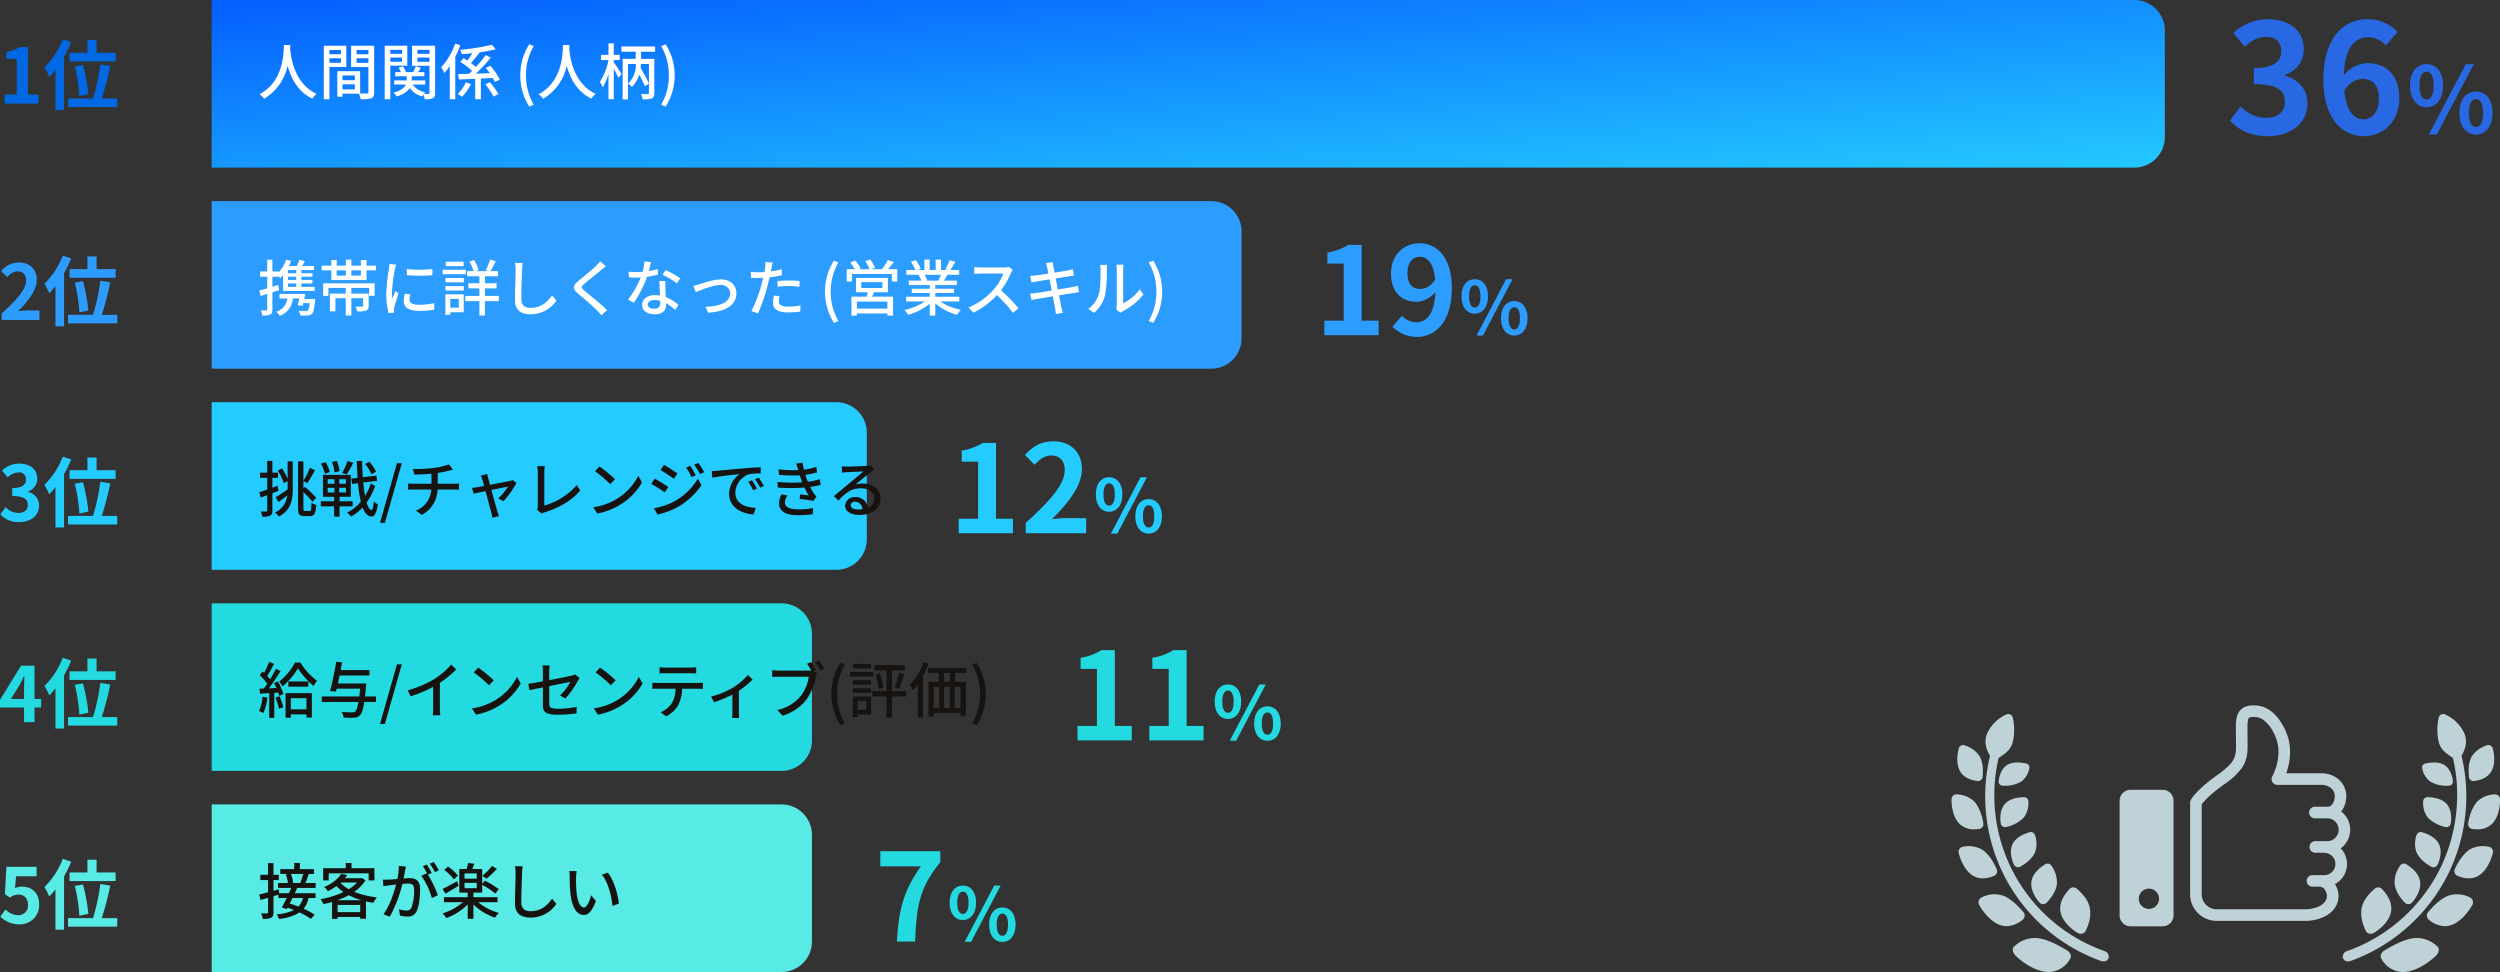
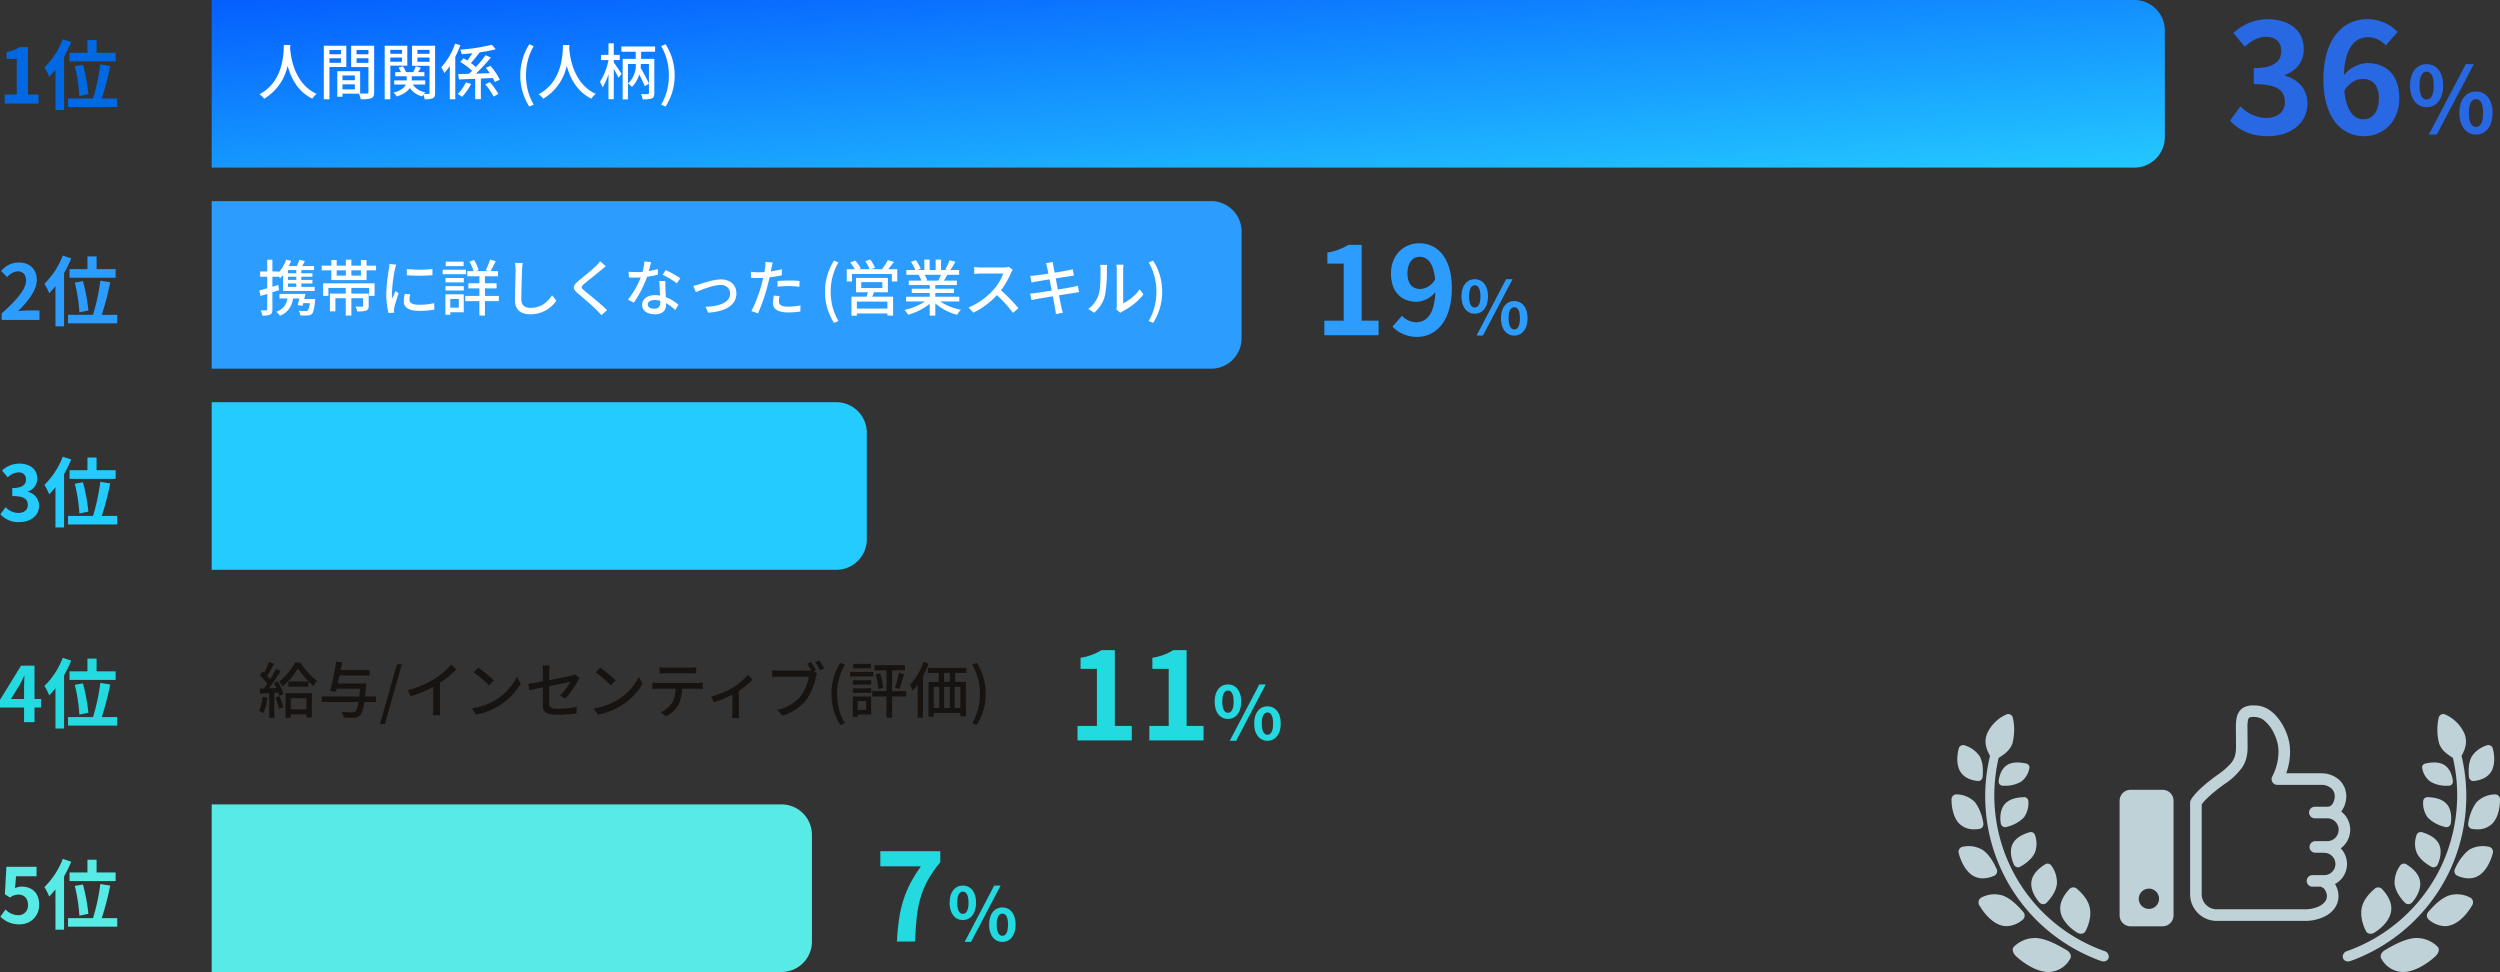
<svg xmlns="http://www.w3.org/2000/svg" width="820.475" height="319" viewBox="0 0 820.475 319">
  <rect x="0" y="0" width="820.475" height="319" fill="#333333" stroke="none" />
  <defs>
    <linearGradient id="linear-gradient" y1="-0.286" x2="1.062" y2="1" gradientUnits="objectBoundingBox">
      <stop offset="0" stop-color="#004eff" />
      <stop offset="1" stop-color="#24cbff" />
    </linearGradient>
  </defs>
  <g id="グループ_1150" data-name="グループ 1150" transform="translate(-1010.525 -1299)">
    <path id="パス_4976" data-name="パス 4976" d="M-75.2.7c7.05,0,13-3.95,13-10.75,0-4.85-3.2-7.95-7.35-9.1v-.25c3.9-1.55,6.15-4.45,6.15-8.45,0-6.3-4.85-9.85-12-9.85a16.415,16.415,0,0,0-11.1,4.55l3.75,4.5c2.2-2.05,4.35-3.25,7-3.25,3.15,0,4.95,1.7,4.95,4.6,0,3.3-2.2,5.65-9,5.65v5.25c8.05,0,10.2,2.3,10.2,5.9,0,3.35-2.55,5.2-6.3,5.2a11.754,11.754,0,0,1-8.25-3.8L-87.6-4.45C-85-1.5-81.05.7-75.2.7Zm31.15-18.8c3.2,0,5.3,2.05,5.3,6.4,0,4.55-2.3,6.85-5.05,6.85-3.1,0-5.6-2.6-6.3-9.35C-48.4-17-46.05-18.1-44.05-18.1Zm.4,18.8c6.3,0,11.6-4.8,11.6-12.4,0-7.9-4.4-11.6-10.6-11.6a10.653,10.653,0,0,0-7.6,4c.3-9.3,3.8-12.5,8.05-12.5a8.032,8.032,0,0,1,5.7,2.7l3.9-4.4a13.62,13.62,0,0,0-10.05-4.2c-7.45,0-14.3,5.9-14.3,19.7C-56.95-4.95-50.7.7-43.65.7ZM-23.1-8.82c3.21,0,5.43-2.64,5.43-7.11s-2.22-7.02-5.43-7.02c-3.18,0-5.43,2.55-5.43,7.02S-26.28-8.82-23.1-8.82Zm0-2.52c-1.29,0-2.31-1.32-2.31-4.59s1.02-4.53,2.31-4.53c1.32,0,2.34,1.26,2.34,4.53S-21.78-11.34-23.1-11.34ZM-6.87.15c3.18,0,5.43-2.64,5.43-7.08,0-4.47-2.25-7.05-5.43-7.05s-5.46,2.58-5.46,7.05C-12.33-2.49-10.05.15-6.87.15Zm0-2.49c-1.32,0-2.34-1.35-2.34-4.59,0-3.3,1.02-4.53,2.34-4.53s2.31,1.23,2.31,4.53C-4.56-3.69-5.55-2.34-6.87-2.34ZM-22.35.15h2.61l12.15-23.1h-2.64Z" transform="translate(1830 1343)" fill="#2868e2" />
    <path id="パス_4968" data-name="パス 4968" d="M-67.84,0h17.8V-4.76H-55.6V-29.64h-4.36a18.466,18.466,0,0,1-6.88,2.52v3.64h5.36V-4.76h-6.36Zm27.28-20.28c0-3.64,1.8-5.44,4-5.44,2.52,0,4.56,2,5.08,7.36a5.815,5.815,0,0,1-4.88,3.2C-38.92-15.16-40.56-16.8-40.56-20.28ZM-37.36.56C-31.48.56-26-4.28-26-15.48c0-10.28-5.04-14.68-10.64-14.68-5.08,0-9.32,3.8-9.32,9.88,0,6.28,3.56,9.32,8.48,9.32a8.313,8.313,0,0,0,6.08-3.2c-.28,7.4-3,9.92-6.32,9.92a6.569,6.569,0,0,1-4.64-2.12L-45.48-2.8A11.1,11.1,0,0,0-37.36.56Zm18.88-7.616c2.568,0,4.344-2.112,4.344-5.688s-1.776-5.616-4.344-5.616c-2.544,0-4.344,2.04-4.344,5.616S-21.024-7.056-18.48-7.056Zm0-2.016c-1.032,0-1.848-1.056-1.848-3.672s.816-3.624,1.848-3.624c1.056,0,1.872,1.008,1.872,3.624S-17.424-9.072-18.48-9.072ZM-5.5.12c2.544,0,4.344-2.112,4.344-5.664,0-3.576-1.8-5.64-4.344-5.64S-9.864-9.12-9.864-5.544C-9.864-1.992-8.04.12-5.5.12Zm0-1.992c-1.056,0-1.872-1.08-1.872-3.672,0-2.64.816-3.624,1.872-3.624s1.848.984,1.848,3.624C-3.648-2.952-4.44-1.872-5.5-1.872ZM-17.88.12h2.088l9.72-18.48H-8.184Z" transform="translate(1513 1409)" fill="#2c9dff" />
-     <path id="パス_4969" data-name="パス 4969" d="M-67.84,0h17.8V-4.76H-55.6V-29.64h-4.36a18.466,18.466,0,0,1-6.88,2.52v3.64h5.36V-4.76h-6.36Zm22,0H-26V-4.96h-6.4c-1.4,0-3.36.16-4.84.32,5.4-5.28,9.84-11.04,9.84-16.4,0-5.52-3.72-9.12-9.32-9.12-4.04,0-6.68,1.56-9.4,4.48l3.2,3.2c1.52-1.64,3.28-3.04,5.44-3.04,2.84,0,4.44,1.8,4.44,4.8,0,4.56-4.76,10.12-12.8,17.32Zm27.36-7.056c2.568,0,4.344-2.112,4.344-5.688s-1.776-5.616-4.344-5.616c-2.544,0-4.344,2.04-4.344,5.616S-21.024-7.056-18.48-7.056Zm0-2.016c-1.032,0-1.848-1.056-1.848-3.672s.816-3.624,1.848-3.624c1.056,0,1.872,1.008,1.872,3.624S-17.424-9.072-18.48-9.072ZM-5.5.12c2.544,0,4.344-2.112,4.344-5.664,0-3.576-1.8-5.64-4.344-5.64S-9.864-9.12-9.864-5.544C-9.864-1.992-8.04.12-5.5.12Zm0-1.992c-1.056,0-1.872-1.08-1.872-3.672,0-2.64.816-3.624,1.872-3.624s1.848.984,1.848,3.624C-3.648-2.952-4.44-1.872-5.5-1.872ZM-17.88.12h2.088l9.72-18.48H-8.184Z" transform="translate(1393 1474)" fill="#24cbff" />
    <path id="パス_4967" data-name="パス 4967" d="M-67.84,0h17.8V-4.76H-55.6V-29.64h-4.36a18.466,18.466,0,0,1-6.88,2.52v3.64h5.36V-4.76h-6.36Zm23.56,0h17.8V-4.76h-5.56V-29.64H-36.4a18.466,18.466,0,0,1-6.88,2.52v3.64h5.36V-4.76h-6.36Zm25.8-7.056c2.568,0,4.344-2.112,4.344-5.688s-1.776-5.616-4.344-5.616c-2.544,0-4.344,2.04-4.344,5.616S-21.024-7.056-18.48-7.056Zm0-2.016c-1.032,0-1.848-1.056-1.848-3.672s.816-3.624,1.848-3.624c1.056,0,1.872,1.008,1.872,3.624S-17.424-9.072-18.48-9.072ZM-5.5.12c2.544,0,4.344-2.112,4.344-5.664,0-3.576-1.8-5.64-4.344-5.64S-9.864-9.12-9.864-5.544C-9.864-1.992-8.04.12-5.5.12Zm0-1.992c-1.056,0-1.872-1.08-1.872-3.672,0-2.64.816-3.624,1.872-3.624s1.848.984,1.848,3.624C-3.648-2.952-4.44-1.872-5.5-1.872ZM-17.88.12h2.088l9.72-18.48H-8.184Z" transform="translate(1432 1542)" fill="#24dae1" />
    <path id="パス_4972" data-name="パス 4972" d="M-40.12,0h5.96c.48-11.6,1.4-17.64,8.28-26.04v-3.6H-45.56v4.96h13.32C-37.88-16.84-39.6-10.28-40.12,0Zm21.64-7.056c2.568,0,4.344-2.112,4.344-5.688s-1.776-5.616-4.344-5.616c-2.544,0-4.344,2.04-4.344,5.616S-21.024-7.056-18.48-7.056Zm0-2.016c-1.032,0-1.848-1.056-1.848-3.672s.816-3.624,1.848-3.624c1.056,0,1.872,1.008,1.872,3.624S-17.424-9.072-18.48-9.072ZM-5.5.12c2.544,0,4.344-2.112,4.344-5.664,0-3.576-1.8-5.64-4.344-5.64S-9.864-9.12-9.864-5.544C-9.864-1.992-8.04.12-5.5.12Zm0-1.992c-1.056,0-1.872-1.08-1.872-3.672,0-2.64.816-3.624,1.872-3.624s1.848.984,1.848,3.624C-3.648-2.952-4.44-1.872-5.5-1.872ZM-17.88.12h2.088l9.72-18.48H-8.184Z" transform="translate(1345 1608)" fill="#24dae1" />
    <path id="パス_4982" data-name="パス 4982" d="M2.05,0H13.175V-2.975H9.7v-15.55H6.975a11.541,11.541,0,0,1-4.3,1.575v2.275h3.35v11.7H2.05Zm21.3-16.675v2.825H38.475v-2.825h-6.25V-20.85h-3v4.175ZM29.525-3.1a59.348,59.348,0,0,0-1.775-9.625l-2.675.475a54.292,54.292,0,0,1,1.5,9.775Zm-8.4-18.025a25.718,25.718,0,0,1-6.025,9.25,20.119,20.119,0,0,1,1.575,3.1,24.22,24.22,0,0,0,2.05-2.35V2.1H21.55V-15.375A40.771,40.771,0,0,0,23.9-20.2Zm12.8,19.45A96.909,96.909,0,0,0,36.7-12.35l-3.25-.525a66.177,66.177,0,0,1-2.4,11.2h-8.2v2.8H39v-2.8Z" transform="translate(1010 1333)" fill="#0068e2" />
    <path id="パス_4983" data-name="パス 4983" d="M1.075,0h12.4V-3.1h-4c-.875,0-2.1.1-3.025.2C9.825-6.2,12.6-9.8,12.6-13.15c0-3.45-2.325-5.7-5.825-5.7A7.426,7.426,0,0,0,.9-16.05l2,2a4.84,4.84,0,0,1,3.4-1.9c1.775,0,2.775,1.125,2.775,3,0,2.85-2.975,6.325-8,10.825ZM23.35-16.675v2.825H38.475v-2.825h-6.25V-20.85h-3v4.175ZM29.525-3.1a59.348,59.348,0,0,0-1.775-9.625l-2.675.475a54.292,54.292,0,0,1,1.5,9.775Zm-8.4-18.025a25.718,25.718,0,0,1-6.025,9.25,20.119,20.119,0,0,1,1.575,3.1,24.22,24.22,0,0,0,2.05-2.35V2.1H21.55V-15.375A40.771,40.771,0,0,0,23.9-20.2Zm12.8,19.45A96.909,96.909,0,0,0,36.7-12.35l-3.25-.525a66.177,66.177,0,0,1-2.4,11.2h-8.2v2.8H39v-2.8Z" transform="translate(1010 1404)" fill="#2c9dff" />
-     <path id="パス_4984" data-name="パス 4984" d="M6.85.35c3.525,0,6.5-1.975,6.5-5.375a4.626,4.626,0,0,0-3.675-4.55V-9.7a4.391,4.391,0,0,0,3.075-4.225c0-3.15-2.425-4.925-6-4.925A8.208,8.208,0,0,0,1.2-16.575l1.875,2.25a5.028,5.028,0,0,1,3.5-1.625,2.182,2.182,0,0,1,2.475,2.3c0,1.65-1.1,2.825-4.5,2.825V-8.2c4.025,0,5.1,1.15,5.1,2.95,0,1.675-1.275,2.6-3.15,2.6a5.877,5.877,0,0,1-4.125-1.9L.65-2.225A7.864,7.864,0,0,0,6.85.35Zm16.5-17.025v2.825H38.475v-2.825h-6.25V-20.85h-3v4.175ZM29.525-3.1a59.348,59.348,0,0,0-1.775-9.625l-2.675.475a54.292,54.292,0,0,1,1.5,9.775Zm-8.4-18.025a25.718,25.718,0,0,1-6.025,9.25,20.119,20.119,0,0,1,1.575,3.1,24.22,24.22,0,0,0,2.05-2.35V2.1H21.55V-15.375A40.771,40.771,0,0,0,23.9-20.2Zm12.8,19.45A96.909,96.909,0,0,0,36.7-12.35l-3.25-.525a66.177,66.177,0,0,1-2.4,11.2h-8.2v2.8H39v-2.8Z" transform="translate(1010 1470)" fill="#24cbff" />
+     <path id="パス_4984" data-name="パス 4984" d="M6.85.35c3.525,0,6.5-1.975,6.5-5.375a4.626,4.626,0,0,0-3.675-4.55V-9.7a4.391,4.391,0,0,0,3.075-4.225c0-3.15-2.425-4.925-6-4.925A8.208,8.208,0,0,0,1.2-16.575l1.875,2.25a5.028,5.028,0,0,1,3.5-1.625,2.182,2.182,0,0,1,2.475,2.3c0,1.65-1.1,2.825-4.5,2.825V-8.2c4.025,0,5.1,1.15,5.1,2.95,0,1.675-1.275,2.6-3.15,2.6a5.877,5.877,0,0,1-4.125-1.9L.65-2.225A7.864,7.864,0,0,0,6.85.35Zm16.5-17.025v2.825H38.475v-2.825h-6.25V-20.85h-3v4.175ZM29.525-3.1a59.348,59.348,0,0,0-1.775-9.625l-2.675.475a54.292,54.292,0,0,1,1.5,9.775Zm-8.4-18.025a25.718,25.718,0,0,1-6.025,9.25,20.119,20.119,0,0,1,1.575,3.1,24.22,24.22,0,0,0,2.05-2.35V2.1H21.55V-15.375A40.771,40.771,0,0,0,23.9-20.2Zm12.8,19.45A96.909,96.909,0,0,0,36.7-12.35l-3.25-.525a66.177,66.177,0,0,1-2.4,11.2h-8.2v2.8H39v-2.8" transform="translate(1010 1470)" fill="#24cbff" />
    <path id="パス_4985" data-name="パス 4985" d="M4.1-7.6l2.875-4.6C7.5-13.2,8-14.225,8.45-15.225h.1c-.05,1.1-.125,2.775-.125,3.85V-7.6ZM8.425,0H11.85V-4.8h2.175V-7.6H11.85V-18.525H7.425L.525-7.3v2.5h7.9ZM23.35-16.675v2.825H38.475v-2.825h-6.25V-20.85h-3v4.175ZM29.525-3.1a59.348,59.348,0,0,0-1.775-9.625l-2.675.475a54.292,54.292,0,0,1,1.5,9.775Zm-8.4-18.025a25.718,25.718,0,0,1-6.025,9.25,20.119,20.119,0,0,1,1.575,3.1,24.22,24.22,0,0,0,2.05-2.35V2.1H21.55V-15.375A40.771,40.771,0,0,0,23.9-20.2Zm12.8,19.45A96.909,96.909,0,0,0,36.7-12.35l-3.25-.525a66.177,66.177,0,0,1-2.4,11.2h-8.2v2.8H39v-2.8Z" transform="translate(1010 1536)" fill="#24dae1" />
    <path id="パス_4986" data-name="パス 4986" d="M6.9.35a6.251,6.251,0,0,0,6.475-6.5c0-4.025-2.6-5.875-5.7-5.875A4.859,4.859,0,0,0,5.45-11.5l.35-3.925h6.725v-3.1h-9.9l-.5,9L3.8-8.425A4.426,4.426,0,0,1,6.575-9.4C8.45-9.4,9.7-8.2,9.7-6.05a3.106,3.106,0,0,1-3.275,3.4A5.751,5.751,0,0,1,2.35-4.525L.65-2.175A8.432,8.432,0,0,0,6.9.35ZM23.35-16.675v2.825H38.475v-2.825h-6.25V-20.85h-3v4.175ZM29.525-3.1a59.348,59.348,0,0,0-1.775-9.625l-2.675.475a54.292,54.292,0,0,1,1.5,9.775Zm-8.4-18.025a25.718,25.718,0,0,1-6.025,9.25,20.119,20.119,0,0,1,1.575,3.1,24.22,24.22,0,0,0,2.05-2.35V2.1H21.55V-15.375A40.771,40.771,0,0,0,23.9-20.2Zm12.8,19.45A96.909,96.909,0,0,0,36.7-12.35l-3.25-.525a66.177,66.177,0,0,1-2.4,11.2h-8.2v2.8H39v-2.8Z" transform="translate(1010 1602)" fill="#58eae5" />
    <path id="パス_4977" data-name="パス 4977" d="M0,0H187a10,10,0,0,1,10,10V45a10,10,0,0,1-10,10H0Z" transform="translate(1080 1563)" fill="#58eae5" />
-     <path id="パス_4978" data-name="パス 4978" d="M0,0H187a10,10,0,0,1,10,10V45a10,10,0,0,1-10,10H0Z" transform="translate(1080 1497)" fill="#24dae1" />
    <path id="パス_4975" data-name="パス 4975" d="M0,0H205a10,10,0,0,1,10,10V45a10,10,0,0,1-10,10H0Z" transform="translate(1080 1431)" fill="#24cbff" />
    <path id="パス_4970" data-name="パス 4970" d="M0,0H328a10,10,0,0,1,10,10V45a10,10,0,0,1-10,10H0Z" transform="translate(1080 1365)" fill="#2c9dff" />
    <path id="パス_4979" data-name="パス 4979" d="M0,0H631a10,10,0,0,1,10,10V45a10,10,0,0,1-10,10H0Z" transform="translate(1080 1299)" fill="url(#linear-gradient)" />
    <path id="パス_4980" data-name="パス 4980" d="M8.7-16.24C8.56-13.6,8.68-4.32.68-.06A6.366,6.366,0,0,1,2.22,1.4,16.6,16.6,0,0,0,9.92-9.4c1.04,3.86,3.26,8.44,8.1,10.78A6.025,6.025,0,0,1,19.44-.18c-7.48-3.44-8.52-12.42-8.7-15.08.04-.36.04-.7.06-.98Zm18.72,1.66v1.38H23.64v-1.38ZM23.64-10.4v-1.48h3.78v1.48Zm5.54,1.38v-6.96H21.8V1.58h1.84V-9.02Zm3.36-1.34v-1.52h3.9v1.52Zm3.9-4.22v1.38h-3.9v-1.38ZM27.92-1.66V-3.32h4.06v1.66Zm4.06-4.58v1.56H27.92V-6.24Zm6.34-9.74H30.76v7h5.68V-.76c0,.34-.1.44-.46.46-.32,0-1.28.02-2.26-.02V-7.64h-7.5V.74h1.7v-1h5.4a8.331,8.331,0,0,1,.58,1.82,10.124,10.124,0,0,0,3.48-.32c.72-.32.94-.92.94-1.98Zm9.14,1.34v1.3H43.62v-1.3Zm-3.84,3.9v-1.38h3.84v1.38Zm5.58,1.3v-6.54H41.78V1.58h1.84V-9.44Zm3.32-1.28v-1.4h3.96v1.4Zm3.96-3.92v1.3H52.52v-1.3Zm1.84-1.34H50.74V-9.4h5.74V-.52c0,.26-.08.36-.32.36-.22,0-.86,0-1.52-.02a4.363,4.363,0,0,1,.48-.54,6.2,6.2,0,0,1-4.14-2.54h4.1V-4.62H50.66V-5.96H54.8V-7.32H52.72c.3-.44.64-.94.94-1.44l-1.68-.5a15.813,15.813,0,0,1-.84,1.94H48.76a6.916,6.916,0,0,0-1.02-1.92l-1.42.44a7.5,7.5,0,0,1,.78,1.48H45.22v1.36H49v1.34H44.9v1.36h3.82c-.44.98-1.52,2-4.08,2.68A6.283,6.283,0,0,1,45.74.66c2.38-.76,3.64-1.76,4.28-2.8A7.006,7.006,0,0,0,54.1.64a5.719,5.719,0,0,1,.38-.6,8.779,8.779,0,0,1,.42,1.52,6.135,6.135,0,0,0,2.66-.32c.6-.3.76-.82.76-1.76Zm6.56-.7a22.171,22.171,0,0,1-4.54,7.76,11.558,11.558,0,0,1,1,1.9,21.863,21.863,0,0,0,1.8-2.3V1.58h1.8V-12.36a31.707,31.707,0,0,0,1.66-3.8ZM68.44-3.96a14.429,14.429,0,0,1-2.68,3.8,10.08,10.08,0,0,1,1.4.94,18.415,18.415,0,0,0,2.98-4.22Zm11.1-.88A19.484,19.484,0,0,0,76.46-9.4l-1.5.66c.44.54.9,1.14,1.32,1.76-1.54.06-3.08.1-4.56.14a57.821,57.821,0,0,0,4.9-5.28L74.9-12.9A37.134,37.134,0,0,1,71.68-9a16.569,16.569,0,0,0-1.6-1.3c.88-.96,1.92-2.28,2.84-3.44l-.12-.06a44.42,44.42,0,0,0,5.42-1.04l-1.26-1.48a62.3,62.3,0,0,1-10.4,1.62,5.876,5.876,0,0,1,.5,1.48c1.12-.08,2.3-.18,3.5-.3-.52.8-1.12,1.68-1.68,2.38-.42-.26-.84-.52-1.22-.74l-1.08,1.2a22.17,22.17,0,0,1,3.88,2.94q-.51.51-1.02.96c-1.34.04-2.54.06-3.56.08l.28,1.78c1.52-.06,3.34-.14,5.32-.22v6.7h1.86V-5.22l3.92-.18a9.981,9.981,0,0,1,.66,1.3ZM74.78-3.3a17.6,17.6,0,0,1,2.7,4l1.6-.84a20.11,20.11,0,0,0-2.8-3.88ZM89.24,3.98l1.44-.64a18.674,18.674,0,0,1-2.52-9.6,18.777,18.777,0,0,1,2.52-9.6l-1.44-.62A18.847,18.847,0,0,0,86.28-6.26,18.865,18.865,0,0,0,89.24,3.98ZM100.3-16.24c-.14,2.64-.02,11.92-8.02,16.18A6.366,6.366,0,0,1,93.82,1.4a16.6,16.6,0,0,0,7.7-10.8c1.04,3.86,3.26,8.44,8.1,10.78a6.025,6.025,0,0,1,1.42-1.56c-7.48-3.44-8.52-12.42-8.7-15.08.04-.36.04-.7.06-.98Zm16.66,4.96h1.96V-13h-1.96v-3.78h-1.74V-13h-2.44v1.72h2.44v.04a20.936,20.936,0,0,1-2.8,7.12,13.739,13.739,0,0,1,.9,1.8,18.965,18.965,0,0,0,1.9-4.38V1.56h1.74V-8.42c.58,1.06,1.24,2.26,1.52,2.94l1.04-1.26c-.36-.58-1.94-2.96-2.56-3.76Zm11.54,7.7a55.6,55.6,0,0,0-2.72-5.14c.04-.38.06-.68.06-.88V-10h2.66Zm2.02-10.44v-1.74H119.46v1.74h4.7v2.34h-4.28V1.62h1.74V-10h2.58v.38a8.238,8.238,0,0,1-2.56,6.04,7.694,7.694,0,0,1,1.28,1.1,9.634,9.634,0,0,0,2.4-4.06c.72,1.4,1.42,2.84,1.82,3.84l1.36-.84V-.48c0,.28-.1.36-.38.36-.28.02-1.26.02-2.2-.02a7.131,7.131,0,0,1,.5,1.74,8.47,8.47,0,0,0,3.04-.3c.62-.28.8-.8.8-1.76V-11.68h-4.32v-2.34Zm3.44,18a18.71,18.71,0,0,0,2.98-10.24,18.692,18.692,0,0,0-2.98-10.22l-1.44.62a18.777,18.777,0,0,1,2.52,9.6,18.674,18.674,0,0,1-2.52,9.6Z" transform="translate(1095 1330)" fill="#fff" />
    <path id="パス_4971" data-name="パス 4971" d="M12.76-12.32H10.02v-1.04h2.74Zm0,2.2H10.02v-1.06h2.74Zm0,2.26H10.02V-8.98h2.74ZM6.84-8.48l-1.92.6v-3.3h2v-.14a6.291,6.291,0,0,1,.54.6,11.45,11.45,0,0,0,.96-1v5.2H18.8V-7.86H14.42V-8.98h3.64v-1.14H14.42v-1.06h3.64v-1.14H14.42v-1.04H18.6v-1.32H14.7c.3-.52.6-1.08.88-1.64l-1.8-.42a16.58,16.58,0,0,1-.84,2.06h-2.6a18.224,18.224,0,0,0,.7-1.72l-1.6-.4a10.959,10.959,0,0,1-2.52,4.22v-.32h-2v-3.86H3.22v3.86H.9v1.72H3.22v3.8c-.98.28-1.88.54-2.6.72l.42,1.8,2.18-.68V-.48c0,.28-.1.34-.36.34-.22.02-.96.02-1.76,0a5.937,5.937,0,0,1,.5,1.72,5.966,5.966,0,0,0,2.6-.34c.54-.3.72-.8.72-1.72v-5.6c.72-.22,1.46-.46,2.18-.7Zm8.54,4.6c.12-.56.24-1.12.36-1.66H7.26v1.5H9.84A5.09,5.09,0,0,1,6.18.3a6.221,6.221,0,0,1,1.2,1.34,6.663,6.663,0,0,0,4.28-5.68h2.12c-.18.78-.38,1.56-.54,2.18l1.58.24c.08-.26.16-.58.24-.9h2.12a4.985,4.985,0,0,1-.66,2.44.958.958,0,0,1-.68.16c-.38,0-1.34-.02-2.28-.1a3.366,3.366,0,0,1,.52,1.54,19.4,19.4,0,0,0,2.44,0,1.977,1.977,0,0,0,1.38-.5c.48-.5.76-1.66,1.02-4.22.04-.24.08-.68.08-.68Zm6.2-1.02H23.3V-7.5H29v1.86H23.8V.18h1.8V-4.14H29v5.7h1.84v-5.7h3.84v2.5c0,.2-.08.26-.34.28-.26,0-1.18.02-2.14-.02A6.236,6.236,0,0,1,32.78.2,8.068,8.068,0,0,0,35.7-.08c.66-.26.82-.7.82-1.54V-5.64H30.84V-7.5h5.82v2.6h1.8V-9.02H21.58Zm12.4-6.64H30.84v-1.74h3.14Zm-7.96-1.74h3.02v1.74H26.02Zm9.8-1.52v-1.88H33.98v1.88H30.84v-1.98h-1.8v1.98H26.02v-1.88H24.26v1.88H21.1v1.52h3.16v3.2H35.82v-3.2h3.12V-14.8Zm13.22,1.08.02,2.04a50.973,50.973,0,0,0,8.38,0v-2.04A36.856,36.856,0,0,1,49.04-13.72ZM50.18-5.4l-1.8-.16a10.13,10.13,0,0,0-.34,2.46C48.04-1.16,49.6.02,53,.02a27.44,27.44,0,0,0,5.06-.4l-.04-2.14a21.477,21.477,0,0,1-4.98.54c-2.42,0-3.12-.74-3.12-1.64A6.948,6.948,0,0,1,50.18-5.4Zm-4.62-9.76-2.22-.2a14.538,14.538,0,0,1-.18,1.66,57.715,57.715,0,0,0-.86,7.98A25.415,25.415,0,0,0,43.04.74L44.86.62c-.02-.24-.04-.54-.04-.74a3.91,3.91,0,0,1,.1-.92c.2-1,.9-3.14,1.42-4.66l-1-.8c-.32.74-.72,1.72-1.06,2.54a19.735,19.735,0,0,1-.12-2.14,47.964,47.964,0,0,1,.98-7.54A14.344,14.344,0,0,1,45.56-15.16Zm22.12-.96H61.82v1.46h5.86Zm.76,2.64H60.8V-12h7.64ZM66.1-3.9v2.88H63.3V-3.9Zm1.62-1.5H61.7V1.32h1.6V.48h4.42ZM61.74-6.64h6V-8.1h-6Zm0-2.68h6v-1.44h-6Zm17.5,4.44H74.68V-7.36H78.5V-9.04H74.68v-2.3h4.26v-1.68H76.52c.52-.88,1.12-2.12,1.7-3.26l-1.84-.54a22.548,22.548,0,0,1-1.44,3.5l.84.3H71.76l.84-.34a13.29,13.29,0,0,0-1.5-3.32l-1.5.54a14.821,14.821,0,0,1,1.34,3.12H68.86v1.68h4v2.3H69.24v1.68h3.62v2.48H68.22v1.7h4.64V1.56h1.82V-3.18h4.56ZM87.08-15.7l-2.56-.02a11.574,11.574,0,0,1,.22,2.32c0,1.92-.2,7.08-.2,9.92,0,3.32,2.04,4.62,5.08,4.62a10.156,10.156,0,0,0,8.5-4.48L96.7-5.08C95.26-2.94,93.16-.96,89.66-.96c-1.74,0-3.04-.72-3.04-2.84,0-2.76.14-7.38.24-9.6A18.24,18.24,0,0,1,87.08-15.7Zm27.26,1.1-1.86-1.66a11.712,11.712,0,0,1-1.3,1.5c-1.36,1.34-4.26,3.66-5.8,4.94-1.9,1.58-2.1,2.54-.16,4.16,1.86,1.56,4.84,4.12,6.18,5.48.52.52,1.04,1.08,1.52,1.62l1.82-1.66c-2.08-2.08-5.72-4.98-7.42-6.38-1.18-1.02-1.18-1.28-.04-2.26,1.42-1.2,4.18-3.38,5.52-4.5C113.2-13.68,113.84-14.22,114.34-14.6Zm14.86-1.38L127-16.2a16.322,16.322,0,0,1-.58,3.42c-.7.06-1.4.08-2.06.08-.8,0-1.76-.04-2.54-.12l.14,1.86c.8.04,1.64.06,2.4.06.48,0,.96-.02,1.46-.04a30.035,30.035,0,0,1-4.2,7.3l1.92.98a35.783,35.783,0,0,0,4.34-8.5,26.846,26.846,0,0,0,3.58-.72l-.06-1.84a19.123,19.123,0,0,1-2.94.68C128.76-14.16,129.04-15.28,129.2-15.98ZM128.12-2.12c0-.82.9-1.42,2.22-1.42a6.963,6.963,0,0,1,1.86.26c.02.26.02.5.02.68,0,1.08-.5,1.92-2.02,1.92C128.84-.68,128.12-1.26,128.12-2.12Zm5.78-7.66h-1.96c.04,1.32.14,3.2.2,4.78a11.466,11.466,0,0,0-1.7-.14c-2.48,0-4.18,1.32-4.18,3.2,0,2.08,1.88,3.08,4.2,3.08,2.64,0,3.66-1.38,3.66-3.08V-2.5a15.608,15.608,0,0,1,3,2.24l1.06-1.7a13.033,13.033,0,0,0-4.14-2.52c-.06-1.14-.12-2.3-.14-2.96C133.88-8.24,133.86-8.94,133.9-9.78Zm3.76.76,1.14-1.66a35.4,35.4,0,0,0-4.8-2.68l-1.02,1.54A25.432,25.432,0,0,1,137.66-9.02Zm5.4.82.84,2.08c1.46-.62,5.66-2.36,8.08-2.36,1.9,0,3.16,1.16,3.16,2.78,0,3.02-3.62,4.24-8.06,4.38l.84,1.94c5.8-.36,9.28-2.54,9.28-6.3,0-2.86-2.08-4.62-5.06-4.62-2.38,0-5.72,1.16-7.1,1.6C144.42-8.52,143.64-8.3,143.06-8.2ZM171.4-4.82,169.54-5a11.753,11.753,0,0,0-.34,2.5c0,1.98,1.76,3.04,5.02,3.04a30.881,30.881,0,0,0,3.96-.28l.06-2.02a22.6,22.6,0,0,1-4,.4c-2.56,0-3.1-.82-3.1-1.72A7.343,7.343,0,0,1,171.4-4.82Zm-2.28-11.02-2.4-.18a8.182,8.182,0,0,1-.08,1.8c-.04.38-.14.9-.24,1.5-.7.06-1.38.08-2,.08a18.847,18.847,0,0,1-2.44-.16l.04,1.96c.72.06,1.46.08,2.38.08.5,0,1.04-.02,1.62-.04-.16.66-.32,1.32-.48,1.94A46.258,46.258,0,0,1,162.12.1l2.18.74a60.417,60.417,0,0,0,3.16-9.2c.22-.84.44-1.76.64-2.62a35.835,35.835,0,0,0,4.02-.68v-1.98a35.093,35.093,0,0,1-3.62.7c.1-.44.18-.84.24-1.18C168.82-14.52,169-15.34,169.12-15.84Zm1.58,6.08V-7.9a33.659,33.659,0,0,1,3.78-.22,25.274,25.274,0,0,1,3.4.26l.06-1.92a33.9,33.9,0,0,0-3.5-.16C173.16-9.94,171.78-9.86,170.7-9.76ZM189.24,3.98l1.44-.64a18.674,18.674,0,0,1-2.52-9.6,18.777,18.777,0,0,1,2.52-9.6l-1.44-.62a18.847,18.847,0,0,0-2.96,10.22A18.865,18.865,0,0,0,189.24,3.98Zm17.52-4.7H196.74v-2.3h10.02ZM198.18-9.4h6.92v1.92h-6.92Zm8.74,3.32v-4.7H196.46v4.7h3.88c-.12.46-.24.98-.38,1.44h-5V1.6h1.78V.88h10.02v.7h1.86V-4.64h-6.84c.18-.44.38-.94.58-1.44Zm.1-7.58c.6-.7,1.26-1.54,1.88-2.36l-1.98-.62A20.915,20.915,0,0,1,205-13.66h-3.5l1.18-.46a12.037,12.037,0,0,0-1.56-2.72l-1.62.56a14.145,14.145,0,0,1,1.42,2.62h-3.54l.62-.28a12.4,12.4,0,0,0-1.82-2.56l-1.62.68a13.534,13.534,0,0,1,1.5,2.16h-2.64v4.04h1.72v-2.46h13.08v2.46H210v-4.04Zm17.32,1.84a18.663,18.663,0,0,1-.88,1.9h-4.22l.58-.12a8.414,8.414,0,0,0-.86-1.78Zm6.02,8.76V-4.62h-7.88V-5.84h6.14v-1.4h-6.14v-1.2h7.08V-9.92h-4.24c.34-.56.74-1.22,1.12-1.9h3.86v-1.56h-2.88a31.294,31.294,0,0,0,1.66-2.72l-1.92-.48a17.432,17.432,0,0,1-1.4,2.96l.76.24h-2.16V-16.8H222.6v3.42h-1.98V-16.8h-1.74v3.42h-2.2l1.02-.38a13.9,13.9,0,0,0-1.6-2.86l-1.62.54a15,15,0,0,1,1.46,2.7h-2.96v1.56h4.54l-.48.08a9.908,9.908,0,0,1,.84,1.82h-4.1v1.48h6.88v1.2h-5.9v1.4h5.9v1.22H212.9v1.56h6.18a19.4,19.4,0,0,1-6.74,2.78,8.347,8.347,0,0,1,1.22,1.58,19.865,19.865,0,0,0,7.1-3.6V1.58h1.82V-2.44a17.841,17.841,0,0,0,7.16,3.76,8.352,8.352,0,0,1,1.24-1.66,18.367,18.367,0,0,1-6.78-2.72Zm17.54-10.4-1.3-.96a6.067,6.067,0,0,1-1.74.2h-7.42a21.4,21.4,0,0,1-2.18-.14v2.26c.32-.02,1.4-.12,2.18-.12h7.34a16.454,16.454,0,0,1-3.18,5.28,22.473,22.473,0,0,1-8.22,5.86L235,.62a26.255,26.255,0,0,0,7.7-5.76A44.884,44.884,0,0,1,248,.7l1.76-1.56a53.16,53.16,0,0,0-5.72-5.86,27.374,27.374,0,0,0,3.28-5.7A6.9,6.9,0,0,1,247.9-13.46Zm11.3-.74c.06.28.2,1,.4,2-1.82.28-3.48.52-4.22.6-.62.06-1.18.1-1.74.14l.42,2.2c.64-.16,1.12-.26,1.72-.36.7-.12,2.36-.4,4.2-.7.22,1.16.46,2.44.7,3.68-2.16.34-4.2.66-5.18.8-.56.08-1.4.18-1.9.2l.46,2.14c.44-.12,1.04-.24,1.86-.38.94-.18,2.96-.52,5.14-.88.34,1.86.64,3.36.72,3.86.12.6.18,1.24.28,1.96l2.3-.42c-.2-.6-.38-1.3-.52-1.88-.12-.54-.4-2.04-.76-3.84,1.86-.3,3.62-.58,4.66-.74.76-.12,1.48-.26,1.94-.3l-.42-2.1c-.46.14-1.12.28-1.88.44-.96.18-2.74.48-4.68.8-.24-1.24-.48-2.52-.7-3.66,1.8-.28,3.48-.54,4.36-.68.56-.08,1.24-.18,1.6-.22l-.38-2.1c-.4.12-1.02.26-1.64.38-.78.16-2.48.44-4.3.74-.2-1.04-.34-1.8-.38-2.04-.1-.44-.16-1.06-.22-1.44l-2.24.36A11.391,11.391,0,0,1,259.2-14.2ZM281.9-.44l1.32,1.1a6.216,6.216,0,0,1,.76-.5,21.044,21.044,0,0,0,6.82-5.52l-1.22-1.72a14.07,14.07,0,0,1-5.44,4.6V-13.54a12.041,12.041,0,0,1,.1-1.6h-2.32a14.659,14.659,0,0,1,.12,1.6V-1.7A5.767,5.767,0,0,1,281.9-.44Zm-9.22-.18L274.6.66a11.236,11.236,0,0,0,3.56-5.6,43.815,43.815,0,0,0,.62-8.54,14.972,14.972,0,0,1,.1-1.6h-2.32a6.233,6.233,0,0,1,.16,1.62c0,2.3,0,6.2-.58,7.98A9.258,9.258,0,0,1,272.68-.62Zm21.28,4.6a18.71,18.71,0,0,0,2.98-10.24,18.692,18.692,0,0,0-2.98-10.22l-1.44.62a18.777,18.777,0,0,1,2.52,9.6,18.674,18.674,0,0,1-2.52,9.6Z" transform="translate(1095 1401)" fill="#fff" />
-     <path id="パス_4974" data-name="パス 4974" d="M6.6-8.58l-1.68.64v-3.22H6.76v-1.72H4.92v-3.86H3.22v3.86H.86v1.72H3.22v3.82c-.98.36-1.88.64-2.6.88l.46,1.78,2.14-.8v5c0,.28-.1.34-.36.34-.22.02-.96.02-1.76,0a5.937,5.937,0,0,1,.5,1.72,5.616,5.616,0,0,0,2.6-.36c.54-.28.72-.78.72-1.7V-6.12c.66-.26,1.36-.54,2.02-.8Zm3.32-2.26A18.706,18.706,0,0,0,8.08-14.3l-1.4.76A17.2,17.2,0,0,1,8.66-9.4l1.26-.72v2.74c-1.48,1-2.96,2-3.96,2.58l.98,1.56C7.8-3.86,8.8-4.62,9.78-5.36A6.845,6.845,0,0,1,5.74.2a6.254,6.254,0,0,1,1.3,1.32C11.1-.62,11.62-3.96,11.62-7.9v-8.68H9.92ZM15.64-.3c-.46,0-.54-.14-.54-1V-6.5a31.756,31.756,0,0,1,3,3.2l1.22-1.32a31.455,31.455,0,0,0-3.76-3.6l-.46.48v-2.38l1.28.7c.76-1.1,1.7-2.8,2.52-4.24l-1.66-.86a27.362,27.362,0,0,1-2.14,4.34v-6.4H13.34V-1.32c0,2.14.44,2.7,2.04,2.7H17.3c1.42,0,1.84-.98,2.02-3.66a4.581,4.581,0,0,1-1.58-.74C17.68-.88,17.6-.3,17.16-.3Zm23.3-12.88a14.34,14.34,0,0,0-2.2-3.3l-1.4.74a13.666,13.666,0,0,1,2.1,3.4Zm-9.38-3.5a19.846,19.846,0,0,1-1.74,3.88l1.5.5a40.186,40.186,0,0,0,2.14-3.84ZM26.98-13.4a13.487,13.487,0,0,0-.94-3.34l-1.56.36a15.561,15.561,0,0,1,.84,3.4Zm-3.22.32a10.675,10.675,0,0,0-1.4-3.24l-1.52.48a11.794,11.794,0,0,1,1.3,3.34Zm-.7,5.18h2.22v1.52H23.06Zm0-2.84h2.22v1.5H23.06Zm6,1.5h-2.2v-1.5h2.2Zm0,2.86h-2.2V-7.9h2.2Zm2.2,4.56V-3.48h-4.3V-4.96h3.7v-7.2H21.52v7.2h3.66v1.48H20.8v1.66h4.38V1.56h1.78V-1.82Zm5.98-7.5a18.16,18.16,0,0,1-1.9,4.04,43.866,43.866,0,0,1-.58-4.36l4.52-.56-.22-1.72-4.46.54c-.12-1.68-.18-3.46-.22-5.32H32.6c.06,1.96.16,3.8.28,5.54l-2.04.24.22,1.74,1.96-.24a44.994,44.994,0,0,0,.92,6.06A13.348,13.348,0,0,1,29.4.22a6,6,0,0,1,1.34,1.32,14.783,14.783,0,0,0,3.78-3c.7,1.86,1.64,2.92,2.9,2.98.82.04,1.68-.8,2.12-3.98A5.532,5.532,0,0,1,38.2-3.5c-.14,1.86-.4,2.86-.78,2.86-.6-.04-1.12-.94-1.58-2.44a20.528,20.528,0,0,0,2.8-5.42Zm3,12.92h1.6L47.4-15.98H45.8ZM51-14.1l.5,1.84c1.46-.02,3.64-.08,5.62-.26v3.28H51.28a15.97,15.97,0,0,1-1.8-.1v2.06c.5-.04,1.2-.06,1.82-.06h5.76A7.953,7.953,0,0,1,52.02-.4L54,.96a9.734,9.734,0,0,0,5.14-8.3h5.4c.52,0,1.16.02,1.64.06V-9.32c-.44.04-1.26.08-1.68.08H59.18v-3.54a36.521,36.521,0,0,0,3.7-.74c.32-.08.76-.18,1.3-.32l-1.3-1.76a22.716,22.716,0,0,1-5.1,1.18A43.994,43.994,0,0,1,51-14.1Zm24.44,1.66-2.14.52a5.491,5.491,0,0,1,.52,1.28c.12.42.34,1.18.6,2.12-1.1.2-1.94.36-2.22.4-.64.1-1.16.18-1.74.22l.48,1.92c.56-.12,2.14-.46,3.94-.82C75.62-4,76.52-.64,76.8.34a9.627,9.627,0,0,1,.32,1.58l2.16-.54C79.14,1,78.92.26,78.8-.1c-.3-.94-1.22-4.28-2-7.1,2.52-.52,4.96-1,5.44-1.1a18.921,18.921,0,0,1-3.22,3.9l1.74.88a28.972,28.972,0,0,0,4.28-6.02l-1.28-.9a4.341,4.341,0,0,1-.86.28c-.72.16-3.86.76-6.56,1.28-.26-.94-.48-1.72-.6-2.18C75.62-11.56,75.5-12.04,75.44-12.44ZM91.8-.7,93.28.56a4.147,4.147,0,0,1,1-.42c4.86-1.5,9-3.92,11.66-7.18L104.8-8.8A22.208,22.208,0,0,1,94.16-2.08V-13.02a13.062,13.062,0,0,1,.16-2H91.84A11.835,11.835,0,0,1,92.02-13V-1.82A2.207,2.207,0,0,1,91.8-.7Zm20.46-14.2-1.46,1.56a43.379,43.379,0,0,1,5,4.24l1.58-1.62A41.968,41.968,0,0,0,112.26-14.9ZM110.2-1.52,111.54.54a22.051,22.051,0,0,0,7.66-2.98,20.449,20.449,0,0,0,7.02-7.24L125-11.86a19.042,19.042,0,0,1-6.94,7.54A20.781,20.781,0,0,1,110.2-1.52Zm31.84-13.6-1.36.58a17.815,17.815,0,0,1,1.8,3.14l1.4-.6A29.135,29.135,0,0,0,142.04-15.12Zm2.68-.96-1.38.58a19.436,19.436,0,0,1,1.88,3.08l1.4-.62A29.3,29.3,0,0,0,144.72-16.08Zm-11.28.62-1.14,1.74c1.22.7,3.36,2.1,4.38,2.84l1.2-1.72C136.92-13.28,134.68-14.76,133.44-15.46ZM130.12-1.2,131.3.86a23.968,23.968,0,0,0,6.64-2.46,24.075,24.075,0,0,0,7.82-7.18l-1.22-2.12a20.423,20.423,0,0,1-7.66,7.42A21.963,21.963,0,0,1,130.12-1.2Zm.26-9.72L129.26-9.2a49.652,49.652,0,0,1,4.44,2.8l1.16-1.78C133.92-8.84,131.64-10.24,130.38-10.92ZM149.1-13.4l.2,2.18c2.24-.48,6.9-.96,8.92-1.16a8.023,8.023,0,0,0-3.4,6.5c0,4.4,4.1,6.5,8.02,6.7l.72-2.14c-3.3-.14-6.7-1.36-6.7-5a6.631,6.631,0,0,1,4.42-6.02,19.273,19.273,0,0,1,3.9-.28v-2.02c-1.38.04-3.38.16-5.52.34-3.68.32-7.24.66-8.7.8C150.56-13.46,149.86-13.42,149.1-13.4Zm13.2,3-1.2.52a18.913,18.913,0,0,1,1.6,2.8l1.24-.56A27.919,27.919,0,0,0,162.3-10.4Zm2.22-.86-1.2.54A18.769,18.769,0,0,1,165-7.96l1.22-.58A28.89,28.89,0,0,0,164.52-11.26Zm12.92-2.64.06.18a40.7,40.7,0,0,1-6.44-.26l.12,1.82A47.4,47.4,0,0,0,178-12c.14.42.28.88.46,1.4.1.28.22.58.34.88a46.736,46.736,0,0,1-8.12-.12l.1,1.86a63.843,63.843,0,0,0,8.76,0,20.619,20.619,0,0,0,1.36,2.52c-.62-.06-1.82-.18-2.78-.28l-.16,1.52a44.159,44.159,0,0,1,4.52.62l1-1.48a5.219,5.219,0,0,1-.82-.94,18.817,18.817,0,0,1-1.24-2.18,32.572,32.572,0,0,0,3.46-.66l-.32-1.88a22.021,22.021,0,0,1-3.92.84c-.14-.38-.28-.74-.4-1.08-.14-.36-.26-.76-.4-1.18a27.66,27.66,0,0,0,3.84-.78l-.26-1.82a21.98,21.98,0,0,1-4.04.9,18.623,18.623,0,0,1-.42-2.26l-2.14.24C177.06-15.22,177.26-14.54,177.44-13.9ZM174-5.4l-1.96-.38a6.05,6.05,0,0,0-.84,3c.04,2.7,2.36,3.88,6.32,3.88a31.576,31.576,0,0,0,4.76-.36l.1-2.02a23.626,23.626,0,0,1-4.88.44c-2.92,0-4.36-.74-4.36-2.32A3.84,3.84,0,0,1,174-5.4Zm20.72,3.18a1.329,1.329,0,0,1,1.46-1.14,2.457,2.457,0,0,1,2.36,2.48,10.658,10.658,0,0,1-1.42.08C195.7-.8,194.72-1.34,194.72-2.22ZM191.8-14.96l.06,2.06c.46-.06.98-.1,1.48-.12,1.04-.06,4.5-.22,5.56-.26-1,.88-3.32,2.8-4.44,3.72-1.18.98-3.68,3.08-5.24,4.36l1.46,1.48c2.36-2.52,4.24-4.02,7.44-4.02,2.5,0,4.34,1.36,4.34,3.24a3.249,3.249,0,0,1-2.12,3.14,3.947,3.947,0,0,0-4.16-3.5,3.041,3.041,0,0,0-3.3,2.82c0,1.82,1.84,3.04,4.6,3.04,4.5,0,7.04-2.28,7.04-5.46,0-2.8-2.48-4.86-5.82-4.86a8.286,8.286,0,0,0-2.4.34c1.42-1.16,3.88-3.24,4.9-4,.42-.32.84-.6,1.26-.86l-1.1-1.44a5.963,5.963,0,0,1-1.28.18c-1.08.1-5.64.22-6.68.22A14.527,14.527,0,0,1,191.8-14.96Z" transform="translate(1095 1467)" fill="#171310" />
    <path id="パス_4973" data-name="パス 4973" d="M1.72-5.34A15.115,15.115,0,0,1,.54-.66a7.817,7.817,0,0,1,1.42.7A18.518,18.518,0,0,0,3.3-5.06Zm4.2.28A21.391,21.391,0,0,1,7.1-1.4l1.42-.48A23.105,23.105,0,0,0,7.26-5.5ZM5.44-9.84c.28.5.56,1.06.82,1.62-.86.06-1.7.1-2.5.12,1.3-1.68,2.74-3.86,3.86-5.68l-1.54-.7c-.5,1.02-1.18,2.24-1.9,3.42a14.462,14.462,0,0,0-.96-1.1c.72-1.1,1.56-2.64,2.26-3.98l-1.64-.64A23.062,23.062,0,0,1,2.2-13.16c-.18-.16-.36-.32-.54-.46L.76-12.4A18.866,18.866,0,0,1,3.24-9.6c-.38.56-.78,1.1-1.14,1.58L.7-7.98.86-6.34c.9-.06,1.92-.12,3.02-.18V1.6H5.54V-6.62l1.3-.08a7.811,7.811,0,0,1,.32,1.08l1.36-.6A15.5,15.5,0,0,0,6.7-10.36ZM16.1-4.86V-1.2H10.96V-4.86ZM9.24,1.56h1.72V.46H16.1V1.48h1.78v-8H9.24Zm.92-11.9v1.7h6.56v-1.7Zm2.18-6.22a19.4,19.4,0,0,1-5.18,6.22A9.928,9.928,0,0,1,8.24-8.72a22.264,22.264,0,0,0,5.06-5.94,27.3,27.3,0,0,0,5.12,5.82,12.294,12.294,0,0,1,1.16-1.72,21.635,21.635,0,0,1-5.46-6ZM38.92-5.42h-3.6c.12-1,.22-2.12.34-3.42.04-.28.08-.86.08-.86H26.42c.18-.84.36-1.72.56-2.62H36.8V-14.1H27.32c.18-.86.34-1.72.48-2.52l-1.94-.2c-.48,3.06-1.34,7.18-2.02,9.62l1.94.18.24-.96H33.7c-.08.96-.18,1.8-.26,2.56H21.12v1.8H33.16c-.3,1.82-.66,2.78-1.08,3.14a1.377,1.377,0,0,1-1.02.26c-.58,0-1.98,0-3.44-.14a4.074,4.074,0,0,1,.68,1.84,26.321,26.321,0,0,0,3.46.06A2.622,2.622,0,0,0,33.68.72c.6-.6,1.02-1.86,1.4-4.34h3.84ZM40.24,3.6h1.6L47.4-15.98H45.8ZM49.32-7.46l.98,1.98a40.919,40.919,0,0,0,7.38-3.1v6.96A23.175,23.175,0,0,1,57.56.74h2.48a15.04,15.04,0,0,1-.14-2.36v-8.3a33.738,33.738,0,0,0,5.38-4.38L63.6-15.9a24.688,24.688,0,0,1-5.56,4.76A33.026,33.026,0,0,1,49.32-7.46ZM72.46-14.9,71-13.34A43.379,43.379,0,0,1,76-9.1l1.58-1.62A41.968,41.968,0,0,0,72.46-14.9ZM70.4-1.52,71.74.54A22.051,22.051,0,0,0,79.4-2.44a20.449,20.449,0,0,0,7.02-7.24L85.2-11.86a19.042,19.042,0,0,1-6.94,7.54A20.781,20.781,0,0,1,70.4-1.52Zm23.3-1.1c0,2.14.68,3.18,4.78,3.18a46.431,46.431,0,0,0,6.24-.42l.08-2.16a31.694,31.694,0,0,1-6.28.62c-2.3,0-2.74-.44-2.74-1.76V-8.82c3.24-.66,6.48-1.3,6.94-1.4a18.722,18.722,0,0,1-3.4,4.46l1.74,1.02a28.732,28.732,0,0,0,4.12-5.82c.16-.3.4-.68.56-.92l-1.5-1.18a4.534,4.534,0,0,1-1.22.42c-.86.2-4.06.84-7.24,1.46v-2.78a13.8,13.8,0,0,1,.16-2.04H93.56a13.614,13.614,0,0,1,.14,2.04v3.16c-2.06.38-3.88.7-4.8.82l.38,2.1c.82-.18,2.5-.54,4.42-.92ZM112.46-14.9,111-13.34a43.379,43.379,0,0,1,5,4.24l1.58-1.62A41.968,41.968,0,0,0,112.46-14.9ZM110.4-1.52,111.74.54a22.051,22.051,0,0,0,7.66-2.98,20.449,20.449,0,0,0,7.02-7.24l-1.22-2.18a19.042,19.042,0,0,1-6.94,7.54A20.781,20.781,0,0,1,110.4-1.52Zm21.58-13.52v2.06c.56-.04,1.3-.06,1.96-.06H142c.62,0,1.36.02,2,.06v-2.06a17.1,17.1,0,0,1-2,.14h-8.08A15.266,15.266,0,0,1,131.98-15.04Zm-2.36,5.08V-7.9c.54-.04,1.22-.06,1.82-.06h5.78a9.32,9.32,0,0,1-1.2,4.74,8.58,8.58,0,0,1-3.7,2.98l1.84,1.34a9.614,9.614,0,0,0,3.98-3.72,12.44,12.44,0,0,0,1.24-5.34h5.14c.52,0,1.22.02,1.68.06V-9.96c-.5.06-1.26.1-1.68.1H131.44A17.525,17.525,0,0,1,129.62-9.96ZM148.9-5.4l.96,1.88a40.853,40.853,0,0,0,6.02-2.52V-.28c0,.64-.04,1.58-.08,1.92h2.32a12.749,12.749,0,0,1-.1-1.92V-7.3a27.958,27.958,0,0,0,4.5-3.68l-1.56-1.52a21.494,21.494,0,0,1-4.86,4.16A27.606,27.606,0,0,1,148.9-5.4Zm32.84-11.32-1.34.54c.42.64.94,1.48,1.32,2.22a7.242,7.242,0,0,1-.9.04h-9.68c-.66,0-1.6-.08-2.18-.14v2.24c.52-.04,1.32-.08,2.16-.08h9.84a14,14,0,0,1-2.5,6.14A13.354,13.354,0,0,1,170.64-1L172.36.88a15.555,15.555,0,0,0,7.94-5.42,20.023,20.023,0,0,0,3-7.34,6.077,6.077,0,0,1,.36-1.16l-1.1-.72.76-.32A29.688,29.688,0,0,0,181.74-16.72Zm2.68-.52-1.36.56A19.868,19.868,0,0,1,184.68-14l1.36-.6C185.64-15.34,184.9-16.54,184.42-17.24Zm6.92,21.22,1.44-.64a18.674,18.674,0,0,1-2.52-9.6,18.777,18.777,0,0,1,2.52-9.6l-1.44-.62a18.847,18.847,0,0,0-2.96,10.22A18.865,18.865,0,0,0,191.34,3.98Zm10.04-20.1h-5.86v1.46h5.86Zm.76,2.64H194.5V-12h7.64ZM199.8-3.9v2.88H197V-3.9Zm1.62-1.5H195.4V1.32H197V.48h4.42Zm-5.98-1.24h6V-8.1h-6Zm0-2.68h6v-1.44h-6Zm17.48,2.14H208.3V-14h4.22v-1.72h-10V-14h3.94v6.82H201.8v1.76h4.66V1.56h1.84V-5.42h4.62Zm-10.04-5.48a25.158,25.158,0,0,1,.94,4.78l1.58-.38a23.6,23.6,0,0,0-1.04-4.76ZM210.7-7.9c.48-1.24,1.06-3.22,1.54-4.88l-1.76-.4a32.229,32.229,0,0,1-1.24,4.88Zm7.92-8.84a21.547,21.547,0,0,1-4.48,7.52,16.428,16.428,0,0,1,.98,1.82,19.743,19.743,0,0,0,1.58-1.92V1.56h1.74V-12.1a30.052,30.052,0,0,0,1.86-4.1Zm8.62,6.52h-1.88v-2.92h1.88Zm3.48,8.58h-1.9V-8.56h1.9Zm-8.74-6.92h1.8v6.92h-1.8Zm5.26,0v6.92h-1.88V-8.56Zm5.42-4.58v-1.68H220.04v1.68h3.58v2.92h-3.36V1.2h1.72V-.02h8.74V1.1h1.8V-10.22H229v-2.92Zm3.4,17.12a18.71,18.71,0,0,0,2.98-10.24,18.692,18.692,0,0,0-2.98-10.22l-1.44.62a18.777,18.777,0,0,1,2.52,9.6,18.674,18.674,0,0,1-2.52,9.6Z" transform="translate(1095 1533)" fill="#171310" />
-     <path id="パス_4981" data-name="パス 4981" d="M15.04-13.18a27.358,27.358,0,0,1-.98,2.98H11.4l.34-.08a11.664,11.664,0,0,0-.74-2.9Zm-.1,7.9a6.422,6.422,0,0,1-1.46,2.82c-.98-.38-1.96-.74-2.88-1,.3-.58.62-1.2.92-1.82Zm4.18-3.3V-10.2H15.76c.36-.82.74-1.94,1.12-2.98H18.6v-1.58H13.94V-16.8H12.08v2.04H7.5v1.58H10l-.66.14a14.241,14.241,0,0,1,.68,2.84H6.78v1.62h4.3c-.22.54-.48,1.12-.74,1.72H7.16L7-8.14l-1.72.48v-3.52H7.02V-12.9H5.28v-3.86H3.5v3.86H.96v1.72H3.5v4c-1.1.3-2.1.56-2.9.74L1-4.62l2.5-.72V-.6c0,.28-.1.38-.36.38s-1.08,0-1.92-.02a7.336,7.336,0,0,1,.54,1.8A6.416,6.416,0,0,0,4.52,1.2c.56-.3.76-.82.76-1.8V-5.88c.54-.16,1.08-.34,1.62-.5v1.1H9.62C9.06-4.12,8.5-3.02,8.04-2.18l1.6.54.26-.48c.68.24,1.4.5,2.1.78A14.835,14.835,0,0,1,6.34.06a5.088,5.088,0,0,1,.72,1.52A15.375,15.375,0,0,0,13.82-.54a23.739,23.739,0,0,1,3.76,2.12l1.2-1.4a21.265,21.265,0,0,0-3.62-1.94A8.22,8.22,0,0,0,16.8-5.28h2.28V-6.86h-6.8c.28-.6.56-1.18.8-1.72Zm4.28-4.8H36.52v2.32h1.9v-4H30.9v-1.72H29v1.72H21.58v4H23.4Zm2.88,8.82a25.65,25.65,0,0,0,3.7-1.64A22.981,22.981,0,0,0,34.1-4.56Zm.04,3.92V-3.02h7.42V-.64Zm1.06-9.72H32.7A12.489,12.489,0,0,1,30-8.18a11.356,11.356,0,0,1-2.74-2.08Zm6.88-1.5-.34.08h-5.2q.42-.51.78-1.02l-1.96-.4a12.394,12.394,0,0,1-5.66,4.3,5.437,5.437,0,0,1,1.24,1.38A15.922,15.922,0,0,0,25.94-9.2a13.537,13.537,0,0,0,2.3,1.96,28.7,28.7,0,0,1-7.5,2.32,6.63,6.63,0,0,1,.92,1.64c.94-.2,1.9-.42,2.84-.7V1.56h1.82V.92h7.42v.6h1.9V-4.16c.78.18,1.58.34,2.4.46a9.1,9.1,0,0,1,1.2-1.8,27.743,27.743,0,0,1-7.46-1.82,13.032,13.032,0,0,0,3.7-3.78Zm14.5-3.72-2.34-.24a22.454,22.454,0,0,1-.48,4.3c-1.12.1-2.2.18-2.84.2-.68.02-1.28.04-1.94,0l.2,2.16c.54-.1,1.48-.22,1.98-.28.46-.06,1.28-.16,2.18-.26-.7,2.72-2.14,7.04-4.14,9.74l2.06.82A41.76,41.76,0,0,0,47.58-9.9c.74-.08,1.4-.12,1.82-.12,1.26,0,2.04.3,2.04,2.02a16.485,16.485,0,0,1-.88,5.88,1.607,1.607,0,0,1-1.64.94,10.563,10.563,0,0,1-2.46-.4L46.8.5a11.062,11.062,0,0,0,2.38.3A2.988,2.988,0,0,0,52.26-.96c.84-1.68,1.14-4.9,1.14-7.26,0-2.8-1.48-3.58-3.4-3.58-.46,0-1.2.04-2.02.12.18-.94.36-1.9.48-2.52C48.56-14.64,48.66-15.16,48.76-15.58Zm9.12-1.52-1.3.54a20.192,20.192,0,0,1,1.66,2.76l1.3-.58A31.034,31.034,0,0,0,57.88-17.1Zm-2.28.84-1.3.54a18.123,18.123,0,0,1,1.42,2.44c-.02-.04-.06-.08-.08-.12l-1.86.82a23.081,23.081,0,0,1,3.48,7.32l1.98-.94a34.987,34.987,0,0,0-3.3-6.76l1.28-.54A29.3,29.3,0,0,0,55.6-16.26ZM77-15.8a22.121,22.121,0,0,1-3.18,3.24l1.38.9a26.135,26.135,0,0,0,3.4-3.18ZM65.82-12.6a13.863,13.863,0,0,0-3.24-2.98L61.3-14.5a14.523,14.523,0,0,1,3.16,3.08Zm-.28,1.8c-1.78.98-3.56,1.98-4.76,2.56L61.7-6.7c1.3-.76,2.9-1.7,4.34-2.6Zm2.44.54h4V-8.5h-4Zm0-3.1h4v1.74h-4ZM78.82-3.9V-5.54H70.9V-7.06h2.88V-9.62a25.562,25.562,0,0,1,4.28,2.86l1.16-1.4a26.013,26.013,0,0,0-4.54-2.8l-.9,1.02V-14.8H70.54c.2-.52.44-1.12.66-1.72l-2.04-.28c-.1.58-.3,1.34-.48,2H66.26v7.74h2.76v1.52h-7.8V-3.9h6.2A18.161,18.161,0,0,1,60.76-.24,9.1,9.1,0,0,1,62,1.3a18.64,18.64,0,0,0,7.02-4.5V1.54H70.9V-3.14A18.727,18.727,0,0,0,78,1.16,7.836,7.836,0,0,1,79.26-.4a17.635,17.635,0,0,1-6.78-3.5Zm8.26-11.8-2.56-.02a11.574,11.574,0,0,1,.22,2.32c0,1.92-.2,7.08-.2,9.92,0,3.32,2.04,4.62,5.08,4.62a10.156,10.156,0,0,0,8.5-4.48L96.7-5.08C95.26-2.94,93.16-.96,89.66-.96c-1.74,0-3.04-.72-3.04-2.84,0-2.76.14-7.38.24-9.6A18.24,18.24,0,0,1,87.08-15.7Zm17.7,1.6-2.44-.04a10.232,10.232,0,0,1,.16,1.88c0,1.2.02,3.6.22,5.36.54,5.26,2.4,7.18,4.42,7.18,1.46,0,2.7-1.18,3.96-4.6l-1.58-1.86c-.46,1.82-1.34,4-2.34,4-1.34,0-2.16-2.12-2.46-5.26a44.778,44.778,0,0,1-.14-4.5A16.372,16.372,0,0,1,104.78-14.1Zm10.24.5-1.98.66c2.02,2.4,3.16,6.84,3.5,10.28l2.06-.8C118.34-6.7,116.86-11.28,115.02-13.6Z" transform="translate(1095 1599)" fill="#171310" />
    <g id="無料のいいねの手のアイコン素材" transform="translate(1706.161 1519.75)">
      <path id="パス_4448" data-name="パス 4448" d="M14.107,198.2H3.594A3.593,3.593,0,0,0,0,201.8v37.608A3.594,3.594,0,0,0,3.594,243H14.107a3.593,3.593,0,0,0,3.594-3.591V201.8A3.592,3.592,0,0,0,14.107,198.2ZM9.615,237.292a3.327,3.327,0,1,1,3.328-3.328A3.329,3.329,0,0,1,9.615,237.292Z" transform="translate(0 -159.746)" fill="#bfd2d8" />
      <path id="パス_4449" data-name="パス 4449" d="M209.072,51.564a7.536,7.536,0,0,0-2.954-5.982,7.632,7.632,0,0,0,1.129-2.032,8.891,8.891,0,0,0,.54-2.905,7.263,7.263,0,0,0-2.506-5.6,8.657,8.657,0,0,0-5.709-2.007H188.067a20.412,20.412,0,0,0,1.268-7.009c0-.614-.028-1.245-.09-1.887a16.243,16.243,0,0,0-.945-3.94,18.555,18.555,0,0,0-3.524-5.991,11.525,11.525,0,0,0-2.781-2.286,8.461,8.461,0,0,0-3.552-1.129c-.393-.032-.771-.048-1.134-.048a7.057,7.057,0,0,0-2.668.443,4.408,4.408,0,0,0-1.654,1.148,5.425,5.425,0,0,0-1.206,2.6,15.453,15.453,0,0,0-.236,3.021v.021s.012.984.023,2.282.023,2.912.023,4.164a10.867,10.867,0,0,1-.263,2.582,6.821,6.821,0,0,1-1.6,2.966,24.264,24.264,0,0,1-4.169,3.552c-7.18,5.152-8.645,7.945-8.85,8.37a1.907,1.907,0,0,0-.178.806V72.745a8.733,8.733,0,0,0,8.732,8.735h29.107a14.4,14.4,0,0,0,6.711-1.66,8.56,8.56,0,0,0,2.9-2.527,6.909,6.909,0,0,0,1.252-4.03,7.627,7.627,0,0,0-1.016-3.64c-.046-.081-.106-.155-.155-.236a7.448,7.448,0,0,0,1.9-11.723A7.535,7.535,0,0,0,209.072,51.564Zm-11.467,7.55h2.681a1.752,1.752,0,0,0,.27.028,3.657,3.657,0,0,1,0,7.314H196.7a1.9,1.9,0,1,0,0,3.8h2.808a1.883,1.883,0,0,0,.656.367l0,0a1.239,1.239,0,0,1,.316.275,3.825,3.825,0,0,1,.674,1.134,3.491,3.491,0,0,1,.268,1.224,3.087,3.087,0,0,1-.564,1.848,5.81,5.81,0,0,1-2.781,1.905,11.213,11.213,0,0,1-3.714.661H165.263a4.936,4.936,0,0,1-4.931-4.931v-29.5c.554-.778,2.416-3.028,7.441-6.631a21.955,21.955,0,0,0,5.9-5.571,10.173,10.173,0,0,0,1.346-3.127,14.484,14.484,0,0,0,.374-3.492c0-2.506-.042-6.356-.044-6.476a12.724,12.724,0,0,1,.127-2.079,3.046,3.046,0,0,1,.222-.794c.125-.229.139-.233.3-.326a3.073,3.073,0,0,1,1.307-.2c.245,0,.52.009.829.035a5.039,5.039,0,0,1,2.6,1.056A11.832,11.832,0,0,1,184,19.824a14.278,14.278,0,0,1,1.46,4.681q.073.783.074,1.527a17.666,17.666,0,0,1-2.051,8.051,1.9,1.9,0,0,0,1.7,2.762h14.4a4.889,4.889,0,0,1,3.222,1.079,3.442,3.442,0,0,1,1.192,2.721,5.117,5.117,0,0,1-.125.965,4.14,4.14,0,0,1-.8,1.744,1.872,1.872,0,0,1-.61.473,2.129,2.129,0,0,1-.928.187h-4.065a1.9,1.9,0,1,0,0,3.8h4.065a3.747,3.747,0,1,1,0,7.494h-3.915a1.9,1.9,0,0,0,0,3.8Z" transform="translate(-133.393)" fill="#bfd2d8" />
    </g>
    <g id="スマホの賞の無料アイコン素材" transform="translate(1651.002 1358.256)">
      <path id="合体_8" data-name="合体 8" d="M31.807,84.657c-3.979-.011-8.443-3.089-10.664-5.227-1.063-.991-1.365-2.4-.7-3.033A9.736,9.736,0,0,1,28.1,73.532c3.577.363,7.363,2.608,9.714,3.967,1.1.654,1.656,1.864,1.178,2.692a8.227,8.227,0,0,1-7.13,4.466Zm17.219-3.625s-1.329-.443-3.572-1.425A57.348,57.348,0,0,1,11.274,22a56.464,56.464,0,0,1,1.346-8.266c-.93-1.746-2.115-4.112-1.026-7.137A12.4,12.4,0,0,1,18.105.1a1.518,1.518,0,0,1,2,1.07,17.766,17.766,0,0,1-.115,8.441c-.876,2.542-2.931,3.709-4.542,4.8a53.866,53.866,0,0,0-1.225,7.845A54.128,54.128,0,0,0,38.437,71.943c.745.491,1.466.932,2.171,1.351.123.073.245.148.369.22,1.356.79,2.606,1.439,3.736,1.984.181.086.36.177.54.261.558.262,1.09.5,1.565.708,2.115.908,3.367,1.314,3.367,1.314a1.942,1.942,0,0,1,1.37,2.286,1.718,1.718,0,0,1-1.714,1.111A2.4,2.4,0,0,1,49.026,81.032Zm-7.719-9.259c-2.066-1.225-5.164-3.933-5.585-7.132-.425-3.137,1.65-5.762,2.963-7.188a1.743,1.743,0,0,1,2.333-.214c1.373,1.2,3.593,3.23,4.3,6.1.718,2.927-.411,6.134-1.364,7.939a1.627,1.627,0,0,1-1.492.826A2.215,2.215,0,0,1,41.307,71.774Zm-24.951-2.4c-3.185-.878-5.884-4.272-7.108-6.419a1.867,1.867,0,0,1,.291-2.585,9.151,9.151,0,0,1,7.2-.822c2.865,1.009,5.262,3.666,6.718,5.31a1.791,1.791,0,0,1,.077,2.475,8.584,8.584,0,0,1-5.42,2.284A6.56,6.56,0,0,1,16.356,69.369ZM28.829,61.81c-1.313-1.465-3.083-4.33-2.569-7.054.5-2.684,2.921-4.467,4.41-5.405a1.519,1.519,0,0,1,2.027.288,9.456,9.456,0,0,1,1.893,6.042c-.261,2.611-2.152,5.023-3.466,6.307a1.445,1.445,0,0,1-1.029.411A1.669,1.669,0,0,1,28.829,61.81ZM7.112,53.093c-2.632-1.514-4.144-5.106-4.7-7.26a1.7,1.7,0,0,1,.95-2.194,8.914,8.914,0,0,1,6.782.921C12.484,46.1,13.936,49,14.775,50.8A1.636,1.636,0,0,1,14.15,53a9.652,9.652,0,0,1-3.883.929A6.194,6.194,0,0,1,7.112,53.093Zm13.365-3.679c-.761-1.617-1.581-4.56-.385-6.851,1.17-2.259,3.85-3.278,5.452-3.757a1.421,1.421,0,0,1,1.775.737,8.3,8.3,0,0,1,.072,5.837c-.964,2.256-3.354,3.928-4.9,4.746a1.377,1.377,0,0,1-.656.165A1.5,1.5,0,0,1,20.476,49.414ZM2.586,36.014C.507,33.963-.016,30.286,0,28.156a1.646,1.646,0,0,1,1.45-1.8,8.832,8.832,0,0,1,6.2,2.518,6.881,6.881,0,0,1,.46.664c.094.128.185.256.272.39a16.348,16.348,0,0,1,2.043,5.88,1.589,1.589,0,0,1-1.17,1.877,11.728,11.728,0,0,1-1.779.144A6.758,6.758,0,0,1,2.586,36.014Zm13.577-.1c-.294-1.7-.291-4.643,1.418-6.48,1.684-1.815,4.472-2.1,6.12-2.154a1.4,1.4,0,0,1,1.493,1.135,7.982,7.982,0,0,1-1.439,5.5,6.017,6.017,0,0,1-.588.55c-.086.083-.168.165-.259.241a12.056,12.056,0,0,1-5.031,2.382,1.363,1.363,0,0,1-.3.034A1.448,1.448,0,0,1,16.163,35.914Zm.593-12.4a1.338,1.338,0,0,1-1.292-1.439c.141-1.562.831-4.151,2.833-5.374,1.971-1.206,4.614-.809,6.152-.47a1.315,1.315,0,0,1,1.121,1.36,7.042,7.042,0,0,1-2.628,4.526,10.044,10.044,0,0,1-5.523,1.412C17.183,23.529,16.961,23.523,16.756,23.513ZM8.667,21.987c-1.605-.173-4.307-.736-5.752-3.043-1.434-2.283-1.074-5.634-.585-7.5a1.515,1.515,0,0,1,1.74-1.241A9.4,9.4,0,0,1,8.5,12.921c.106.126.206.257.3.39a5.854,5.854,0,0,1,.438.563c1.237,2.194,1.1,5.022.95,6.747a1.474,1.474,0,0,1-1.408,1.372C8.748,21.992,8.708,21.99,8.667,21.987Z" transform="translate(-0.002 175.087)" fill="#bfd2d8" />
      <path id="合体_9" data-name="合体 9" d="M12.637,80.191c-.48-.828.08-2.039,1.178-2.692,2.35-1.359,6.136-3.6,9.713-3.967A9.731,9.731,0,0,1,31.183,76.4c.664.638.361,2.042-.7,3.033-2.219,2.137-6.683,5.215-10.663,5.227h-.052A8.225,8.225,0,0,1,12.637,80.191ZM.069,80.068a1.941,1.941,0,0,1,1.37-2.286s1.252-.406,3.365-1.314c.475-.2,1.007-.446,1.562-.707.187-.086.369-.178.555-.267,1.124-.543,2.371-1.189,3.719-1.975.131-.077.259-.155.388-.232.7-.417,1.418-.857,2.158-1.344A54.5,54.5,0,0,0,32.1,50.447a54.887,54.887,0,0,0,5.3-28.194,53.619,53.619,0,0,0-1.226-7.847c-1.61-1.087-3.666-2.256-4.542-4.8a17.785,17.785,0,0,1-.115-8.441,1.52,1.52,0,0,1,2-1.07,12.4,12.4,0,0,1,6.51,6.5c1.09,3.025-.1,5.392-1.025,7.137A56.686,56.686,0,0,1,40.351,22a57.926,57.926,0,0,1-5.4,29.818,57.807,57.807,0,0,1-19.9,22.92A57.426,57.426,0,0,1,6.17,79.608C3.928,80.59,2.6,81.032,2.6,81.032a2.387,2.387,0,0,1-.817.147A1.719,1.719,0,0,1,.069,80.068Zm7.6-8.787c-.953-1.805-2.08-5.014-1.362-7.939.708-2.873,2.926-4.9,4.3-6.1a1.741,1.741,0,0,1,2.331.214c1.314,1.426,3.386,4.051,2.963,7.188-.422,3.2-3.517,5.907-5.585,7.132a2.211,2.211,0,0,1-1.157.333A1.629,1.629,0,0,1,7.67,71.281Zm20.422-3.952a1.794,1.794,0,0,1,.077-2.477c1.455-1.644,3.853-4.3,6.717-5.308a9.149,9.149,0,0,1,7.2.82,1.867,1.867,0,0,1,.291,2.585c-1.225,2.149-3.923,5.543-7.107,6.419a6.555,6.555,0,0,1-1.76.243A8.578,8.578,0,0,1,28.091,67.329ZM20.5,61.987c-1.314-1.284-3.206-3.7-3.468-6.307a9.446,9.446,0,0,1,1.895-6.042,1.517,1.517,0,0,1,2.026-.288c1.49.938,3.914,2.721,4.411,5.4.513,2.726-1.258,5.591-2.569,7.056a1.671,1.671,0,0,1-1.266.589A1.445,1.445,0,0,1,20.5,61.987ZM37.475,53A1.638,1.638,0,0,1,36.85,50.8a17.559,17.559,0,0,1,3.615-5.366c.128-.118.261-.229.395-.341a8.035,8.035,0,0,1,.624-.537,8.921,8.921,0,0,1,6.782-.921,1.7,1.7,0,0,1,.948,2.194c-.555,2.155-2.067,5.748-4.7,7.262a6.2,6.2,0,0,1-3.156.832A9.669,9.669,0,0,1,37.475,53Zm-8.339-2.871c-1.546-.817-3.936-2.49-4.9-4.746a8.3,8.3,0,0,1,.07-5.837,1.424,1.424,0,0,1,1.776-.739c1.6.481,4.282,1.5,5.45,3.757,1.2,2.292.376,5.236-.384,6.853a1.506,1.506,0,0,1-1.358.876A1.377,1.377,0,0,1,29.135,50.126ZM42.367,37.688a1.588,1.588,0,0,1-1.17-1.877,16.333,16.333,0,0,1,2.042-5.88c.086-.133.177-.261.27-.39a7.365,7.365,0,0,1,.464-.664,8.831,8.831,0,0,1,6.2-2.518,1.645,1.645,0,0,1,1.45,1.8c.016,2.13-.507,5.807-2.585,7.858a6.755,6.755,0,0,1-4.893,1.818A11.728,11.728,0,0,1,42.367,37.688Zm-8.619-.6a12.083,12.083,0,0,1-5.031-2.38c-.089-.079-.173-.162-.259-.243a6.187,6.187,0,0,1-.587-.55,7.981,7.981,0,0,1-1.439-5.5,1.4,1.4,0,0,1,1.493-1.135c1.648.051,4.438.339,6.12,2.154,1.708,1.837,1.712,4.784,1.418,6.48a1.451,1.451,0,0,1-1.411,1.208A1.362,1.362,0,0,1,33.748,37.087Zm-5.063-14.97a7.042,7.042,0,0,1-2.628-4.526,1.313,1.313,0,0,1,1.121-1.36c1.536-.339,4.179-.735,6.152.47,2,1.223,2.692,3.812,2.833,5.374a1.339,1.339,0,0,1-1.293,1.439c-.2.01-.427.016-.662.016A10.043,10.043,0,0,1,28.684,22.117Zm12.744-1.5c-.146-1.725-.288-4.553.951-6.747a5.711,5.711,0,0,1,.44-.564c.1-.133.2-.262.3-.387a9.411,9.411,0,0,1,4.435-2.716,1.516,1.516,0,0,1,1.74,1.241c.489,1.863.847,5.214-.587,7.5-1.444,2.307-4.146,2.87-5.753,3.043q-.06.006-.12.006A1.477,1.477,0,0,1,41.429,20.621Z" transform="translate(128.374 175.087)" fill="#bfd2d8" />
    </g>
  </g>
</svg>